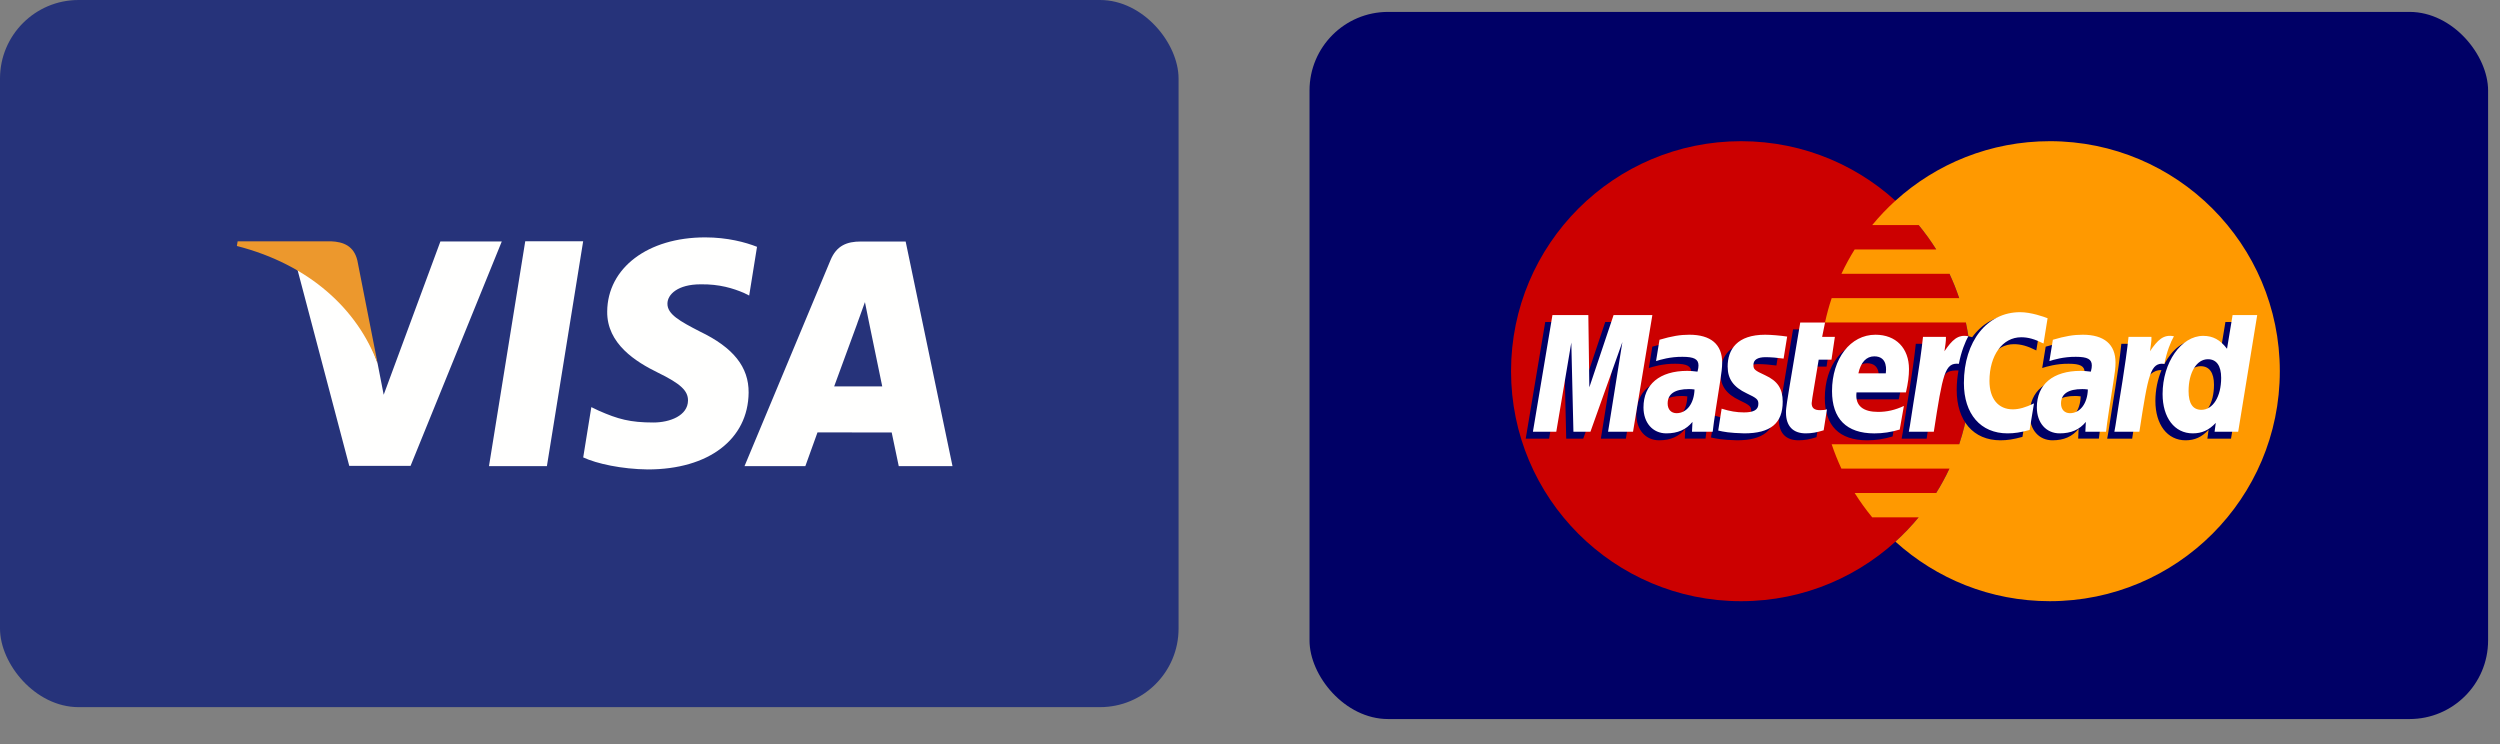
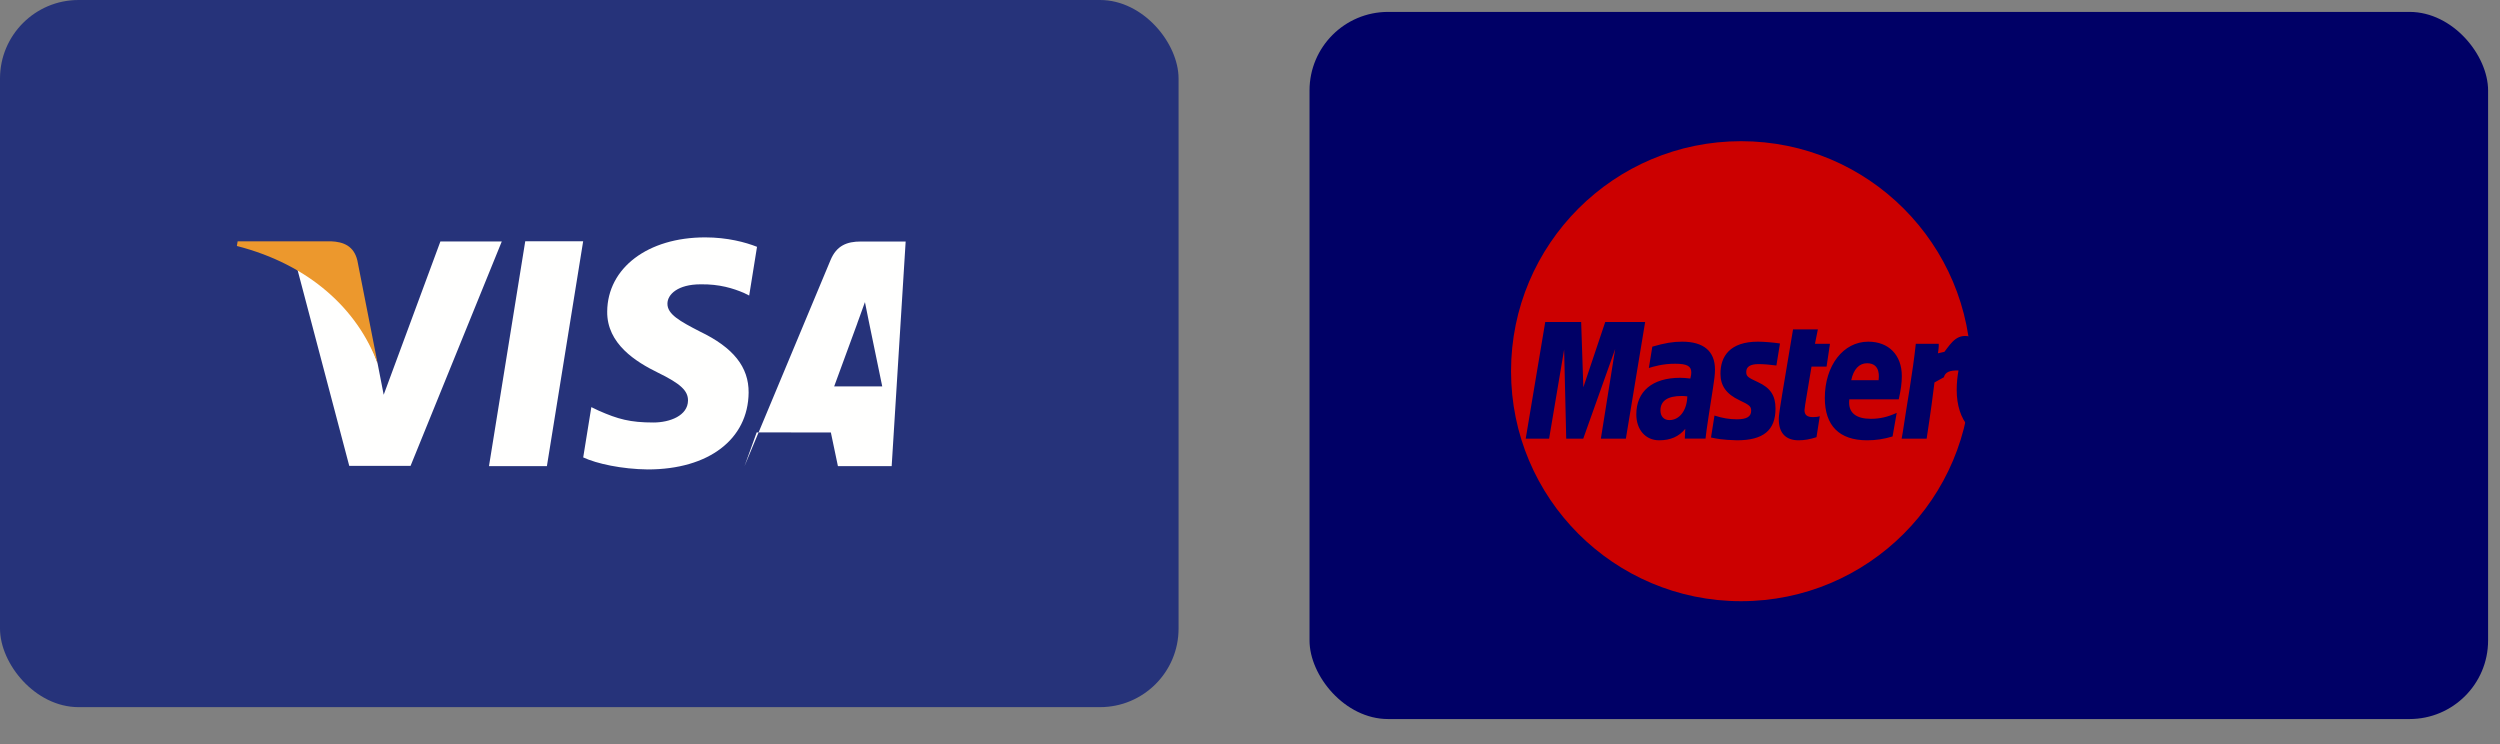
<svg xmlns="http://www.w3.org/2000/svg" width="84" height="25" viewBox="0 0 84 25">
  <rect x="0" y="0" width="84" height="25" fill="#808080" stroke="none" />
  <g fill="none" fill-rule="evenodd">
    <g>
      <g>
        <g>
          <g>
            <g>
              <g transform="translate(-827 -1181) translate(0 354) translate(347 760) translate(447) translate(33 67) translate(44 .4)">
                <rect width="39.6" height="23.76" fill="#006" rx="2.64" />
                <path fill="#C00" d="M22.227 12.072c0 4.268-3.46 7.728-7.728 7.728s-7.728-3.46-7.728-7.728 3.46-7.728 7.728-7.728 7.728 3.46 7.728 7.728" />
-                 <path fill="#F90" d="M24.874 4.344c-1.997 0-3.816.758-5.188 2-.279.254-.54.527-.78.819h1.562c.213.26.41.532.589.818h-2.74c-.164.263-.313.536-.445.819h3.63c.124.264.233.537.327.818h-4.285c-.089.266-.164.54-.224.818h4.733c.114.527.174 1.075.174 1.636 0 .858-.14 1.684-.398 2.455h-4.285c.094.28.204.554.327.819h3.63c-.132.282-.28.555-.445.818h-2.74c.18.285.376.559.59.818h1.561c-.24.291-.5.565-.78.818 1.371 1.243 3.19 2 5.187 2 4.268 0 7.728-3.46 7.728-7.728 0-4.267-3.46-7.728-7.728-7.728" />
                <path fill="#006" d="M12.694 12.918c-.088-.01-.126-.013-.187-.013-.475 0-.716.163-.716.486 0 .198.117.324.3.324.343 0 .589-.325.603-.797zm.61 1.42h-.695l.016-.33c-.212.261-.495.386-.879.386-.454 0-.766-.355-.766-.87 0-.777.542-1.23 1.473-1.23.095 0 .217.009.342.025.026-.106.032-.15.032-.207 0-.211-.146-.29-.538-.29-.41-.004-.749.098-.888.143.01-.053.117-.717.117-.717.418-.122.693-.168 1.004-.168.72 0 1.102.323 1.101.934.001.164-.026.366-.068.632-.073.462-.229 1.452-.25 1.693zM10.629 14.339L9.789 14.339 10.27 11.326 9.197 14.339 8.625 14.339 8.555 11.343 8.05 14.339 7.264 14.339 7.92 10.419 9.127 10.419 9.2 12.613 9.936 10.419 11.277 10.419 10.629 14.339M25.911 12.918c-.088-.01-.126-.013-.187-.013-.476 0-.716.163-.716.486 0 .198.117.324.3.324.342 0 .589-.325.603-.797zm.61 1.42h-.695l.016-.33c-.212.261-.495.386-.879.386-.455 0-.766-.355-.766-.87 0-.777.542-1.23 1.473-1.23.095 0 .216.009.341.025.026-.106.033-.15.033-.207 0-.211-.146-.29-.538-.29-.41-.004-.749.098-.888.143l.117-.717c.417-.122.693-.168 1.003-.168.721 0 1.102.323 1.102.934.001.164-.026.366-.068.632-.073.462-.23 1.452-.25 1.693zM17.033 14.29c-.23.073-.408.104-.603.104-.428 0-.662-.247-.662-.7-.006-.141.061-.512.114-.85l.364-2.176h.834l-.097.483h.504l-.114.766h-.506c-.096.606-.235 1.361-.236 1.462 0 .164.088.236.287.236.096 0 .17-.01.226-.03l-.11.705M19.59 14.265c-.286.087-.563.13-.856.129-.933-.001-1.42-.489-1.42-1.422 0-1.09.62-1.892 1.46-1.892.687 0 1.127.449 1.127 1.153 0 .234-.03.462-.103.784h-1.661c-.056.463.24.655.725.655.298 0 .568-.061.867-.2l-.139.793zm-.469-1.89c.005-.067.089-.57-.388-.57-.265 0-.455.203-.532.57h.92zM13.808 12.159c0 .403.195.68.639.89.34.16.392.207.392.352 0 .198-.15.288-.482.288-.25 0-.483-.04-.751-.126l-.116.737c.19.04.36.08.873.094.886 0 1.294-.337 1.294-1.066 0-.438-.17-.695-.59-.888-.353-.162-.393-.198-.393-.346 0-.173.14-.26.41-.26.165 0 .39.017.603.047l.12-.74c-.218-.034-.547-.061-.739-.061-.938 0-1.263.49-1.26 1.079M23.67 11.164c.233 0 .451.06.75.211l.138-.85c-.124-.049-.556-.332-.923-.332-.56 0-1.036.279-1.37.738-.487-.161-.687.165-.932.49l-.218.05c.016-.106.031-.213.027-.32h-.771c-.105.987-.292 1.986-.438 2.973l-.038.215h.84c.14-.91.216-1.493.263-1.888l.316-.175c.047-.176.195-.235.491-.228-.038.208-.06.427-.06.653 0 1.043.564 1.693 1.467 1.693.232 0 .432-.03.742-.115l.147-.893c-.279.136-.506.2-.713.2-.488 0-.783-.36-.783-.954 0-.864.439-1.468 1.065-1.468M30.774 10.419l-.187 1.132c-.229-.301-.475-.52-.8-.52-.424 0-.81.32-1.062.794-.351-.073-.714-.197-.714-.197v.003c.028-.264.04-.425.037-.48h-.771c-.105.987-.291 1.986-.437 2.973l-.039.215h.84c.113-.736.2-1.348.264-1.832.287-.26.43-.485.72-.47-.129.31-.204.668-.204 1.034 0 .797.403 1.323 1.013 1.323.308 0 .544-.106.774-.352l-.04.297h.794l.64-3.92h-.828zm-1.05 3.183c-.285 0-.43-.211-.43-.628 0-.627.27-1.07.65-1.07.29 0 .446.218.446.623 0 .632-.275 1.075-.666 1.075z" />
-                 <path fill="#FFF" d="M10.87 14.106L10.031 14.106 10.512 11.093 9.439 14.106 8.867 14.106 8.796 11.11 8.291 14.106 7.506 14.106 8.162 10.187 9.368 10.187 9.402 12.613 10.216 10.187 11.519 10.187 10.87 14.106M12.936 12.686c-.088-.01-.127-.013-.187-.013-.476 0-.716.163-.716.485 0 .198.117.325.3.325.342 0 .588-.325.603-.797zm.61 1.42h-.695l.016-.33c-.212.26-.495.385-.88.385-.454 0-.766-.355-.766-.87 0-.777.543-1.23 1.473-1.23.095 0 .217.01.342.026.026-.106.033-.15.033-.208 0-.21-.146-.29-.538-.29-.41-.004-.749.098-.888.144l.116-.717c.418-.123.694-.169 1.004-.169.72 0 1.102.324 1.102.935 0 .164-.026.366-.068.632-.073.46-.23 1.452-.25 1.692zM24.799 10.292l-.137.85c-.3-.15-.517-.21-.75-.21-.626 0-1.066.605-1.066 1.468 0 .595.296.954.783.954.207 0 .435-.064.713-.2l-.147.893c-.31.084-.51.114-.742.114-.903 0-1.466-.649-1.466-1.692 0-1.401.778-2.38 1.89-2.38.366 0 .799.155.922.203M26.152 12.686c-.087-.01-.126-.013-.186-.013-.476 0-.716.163-.716.485 0 .198.117.325.3.325.342 0 .588-.325.602-.797zm.61 1.42h-.694l.016-.33c-.212.26-.495.385-.88.385-.454 0-.766-.355-.766-.87 0-.777.542-1.23 1.473-1.23.095 0 .217.01.342.026.026-.106.032-.15.032-.208 0-.21-.145-.29-.537-.29-.41-.004-.749.098-.888.144l.116-.717c.418-.123.694-.169 1.004-.169.72 0 1.102.324 1.101.935.002.164-.025.366-.068.632-.072.46-.229 1.452-.25 1.692zM17.275 14.058c-.23.072-.409.103-.603.103-.429 0-.663-.246-.663-.7-.006-.141.062-.511.115-.85.048-.298.364-2.175.364-2.175h.834l-.098.482h.428l-.114.766h-.43c-.096.607-.234 1.362-.236 1.462 0 .165.088.236.288.236.095 0 .17-.01.226-.03l-.111.706M19.832 14.032c-.287.088-.563.13-.856.13-.934-.001-1.42-.49-1.42-1.423 0-1.09.619-1.892 1.459-1.892.688 0 1.127.45 1.127 1.154 0 .234-.03.462-.103.784h-1.66c-.057.462.24.655.724.655.299 0 .568-.061.868-.2l-.14.792zm-.469-1.89c.005-.067.088-.569-.388-.569-.266 0-.456.203-.533.57h.921zM14.05 11.926c0 .404.195.681.638.89.34.16.393.207.393.352 0 .199-.15.289-.482.289-.25 0-.483-.04-.752-.126l-.115.736c.19.042.36.08.873.094.885 0 1.294-.337 1.294-1.065 0-.438-.171-.695-.591-.888-.352-.162-.393-.198-.393-.347 0-.172.14-.26.411-.26.164 0 .39.018.603.048l.12-.74c-.218-.034-.547-.062-.74-.062-.938 0-1.263.49-1.26 1.08M31.203 14.106h-.793l.04-.297c-.231.246-.467.352-.774.352-.61 0-1.013-.525-1.013-1.322 0-1.06.625-1.954 1.365-1.954.325 0 .571.132.8.434l.187-1.132h.827l-.639 3.92zm-1.237-.736c.39 0 .665-.443.665-1.075 0-.405-.156-.625-.445-.625-.38 0-.65.445-.65 1.071 0 .418.144.629.43.629zM27.519 10.918c-.105.987-.292 1.986-.438 2.974l-.038.214h.84c.3-1.95.371-2.33.842-2.282.075-.4.215-.749.319-.925-.352-.073-.548.126-.805.503.02-.163.057-.322.05-.484h-.77M20.613 10.918c-.106.987-.293 1.986-.438 2.974l-.039.214h.84c.3-1.95.372-2.33.842-2.282.076-.4.215-.749.32-.925-.352-.073-.548.126-.805.503.02-.163.057-.322.05-.484h-.77" />
              </g>
              <g transform="translate(-827 -1181) translate(0 354) translate(347 760) translate(447) translate(33 67)">
                <rect width="39.6" height="23.76" fill="#26337A" rx="2.64" />
-                 <path fill="#FFFFFE" d="M16.43 15.661L17.648 8.107 19.594 8.107 18.376 15.661 16.43 15.661M25.436 8.293c-.385-.152-.99-.317-1.744-.317-1.924 0-3.279 1.025-3.29 2.492-.012 1.086.967 1.692 1.705 2.053.758.37 1.013.606 1.01.937-.005.506-.605.738-1.165.738-.78 0-1.193-.115-1.833-.397l-.25-.12-.273 1.69c.454.211 1.295.394 2.169.404 2.045 0 3.373-1.013 3.389-2.58.007-.861-.512-1.514-1.635-2.053-.68-.35-1.097-.582-1.093-.937 0-.313.353-.65 1.115-.65.637-.01 1.098.137 1.457.29l.175.087.263-1.637M28.028 12.983c.161-.435.775-2.112.775-2.112-.011.02.16-.437.259-.72l.131.651s.374 1.803.45 2.18h-1.615zm2.4-4.868h-1.503c-.467 0-.816.134-1.02.626l-2.89 6.922h2.044s.333-.931.409-1.135l2.493.004c.058.263.237 1.131.237 1.131h1.806L30.43 8.115zM14.797 8.114l-1.905 5.15-.204-1.048c-.355-1.206-1.46-2.513-2.696-3.168l1.743 6.606 2.06-.001 3.065-7.54h-2.063" />
+                 <path fill="#FFFFFE" d="M16.43 15.661L17.648 8.107 19.594 8.107 18.376 15.661 16.43 15.661M25.436 8.293c-.385-.152-.99-.317-1.744-.317-1.924 0-3.279 1.025-3.29 2.492-.012 1.086.967 1.692 1.705 2.053.758.37 1.013.606 1.01.937-.005.506-.605.738-1.165.738-.78 0-1.193-.115-1.833-.397l-.25-.12-.273 1.69c.454.211 1.295.394 2.169.404 2.045 0 3.373-1.013 3.389-2.58.007-.861-.512-1.514-1.635-2.053-.68-.35-1.097-.582-1.093-.937 0-.313.353-.65 1.115-.65.637-.01 1.098.137 1.457.29l.175.087.263-1.637M28.028 12.983c.161-.435.775-2.112.775-2.112-.011.02.16-.437.259-.72l.131.651s.374 1.803.45 2.18h-1.615zm2.4-4.868h-1.503c-.467 0-.816.134-1.02.626l-2.89 6.922s.333-.931.409-1.135l2.493.004c.058.263.237 1.131.237 1.131h1.806L30.43 8.115zM14.797 8.114l-1.905 5.15-.204-1.048c-.355-1.206-1.46-2.513-2.696-3.168l1.743 6.606 2.06-.001 3.065-7.54h-2.063" />
                <path fill="#EC982D" d="M11.124 8.108H7.985l-.026.157c2.443.626 4.059 2.136 4.73 3.951l-.683-3.47c-.118-.479-.46-.62-.882-.638" />
              </g>
            </g>
          </g>
        </g>
      </g>
    </g>
  </g>
</svg>